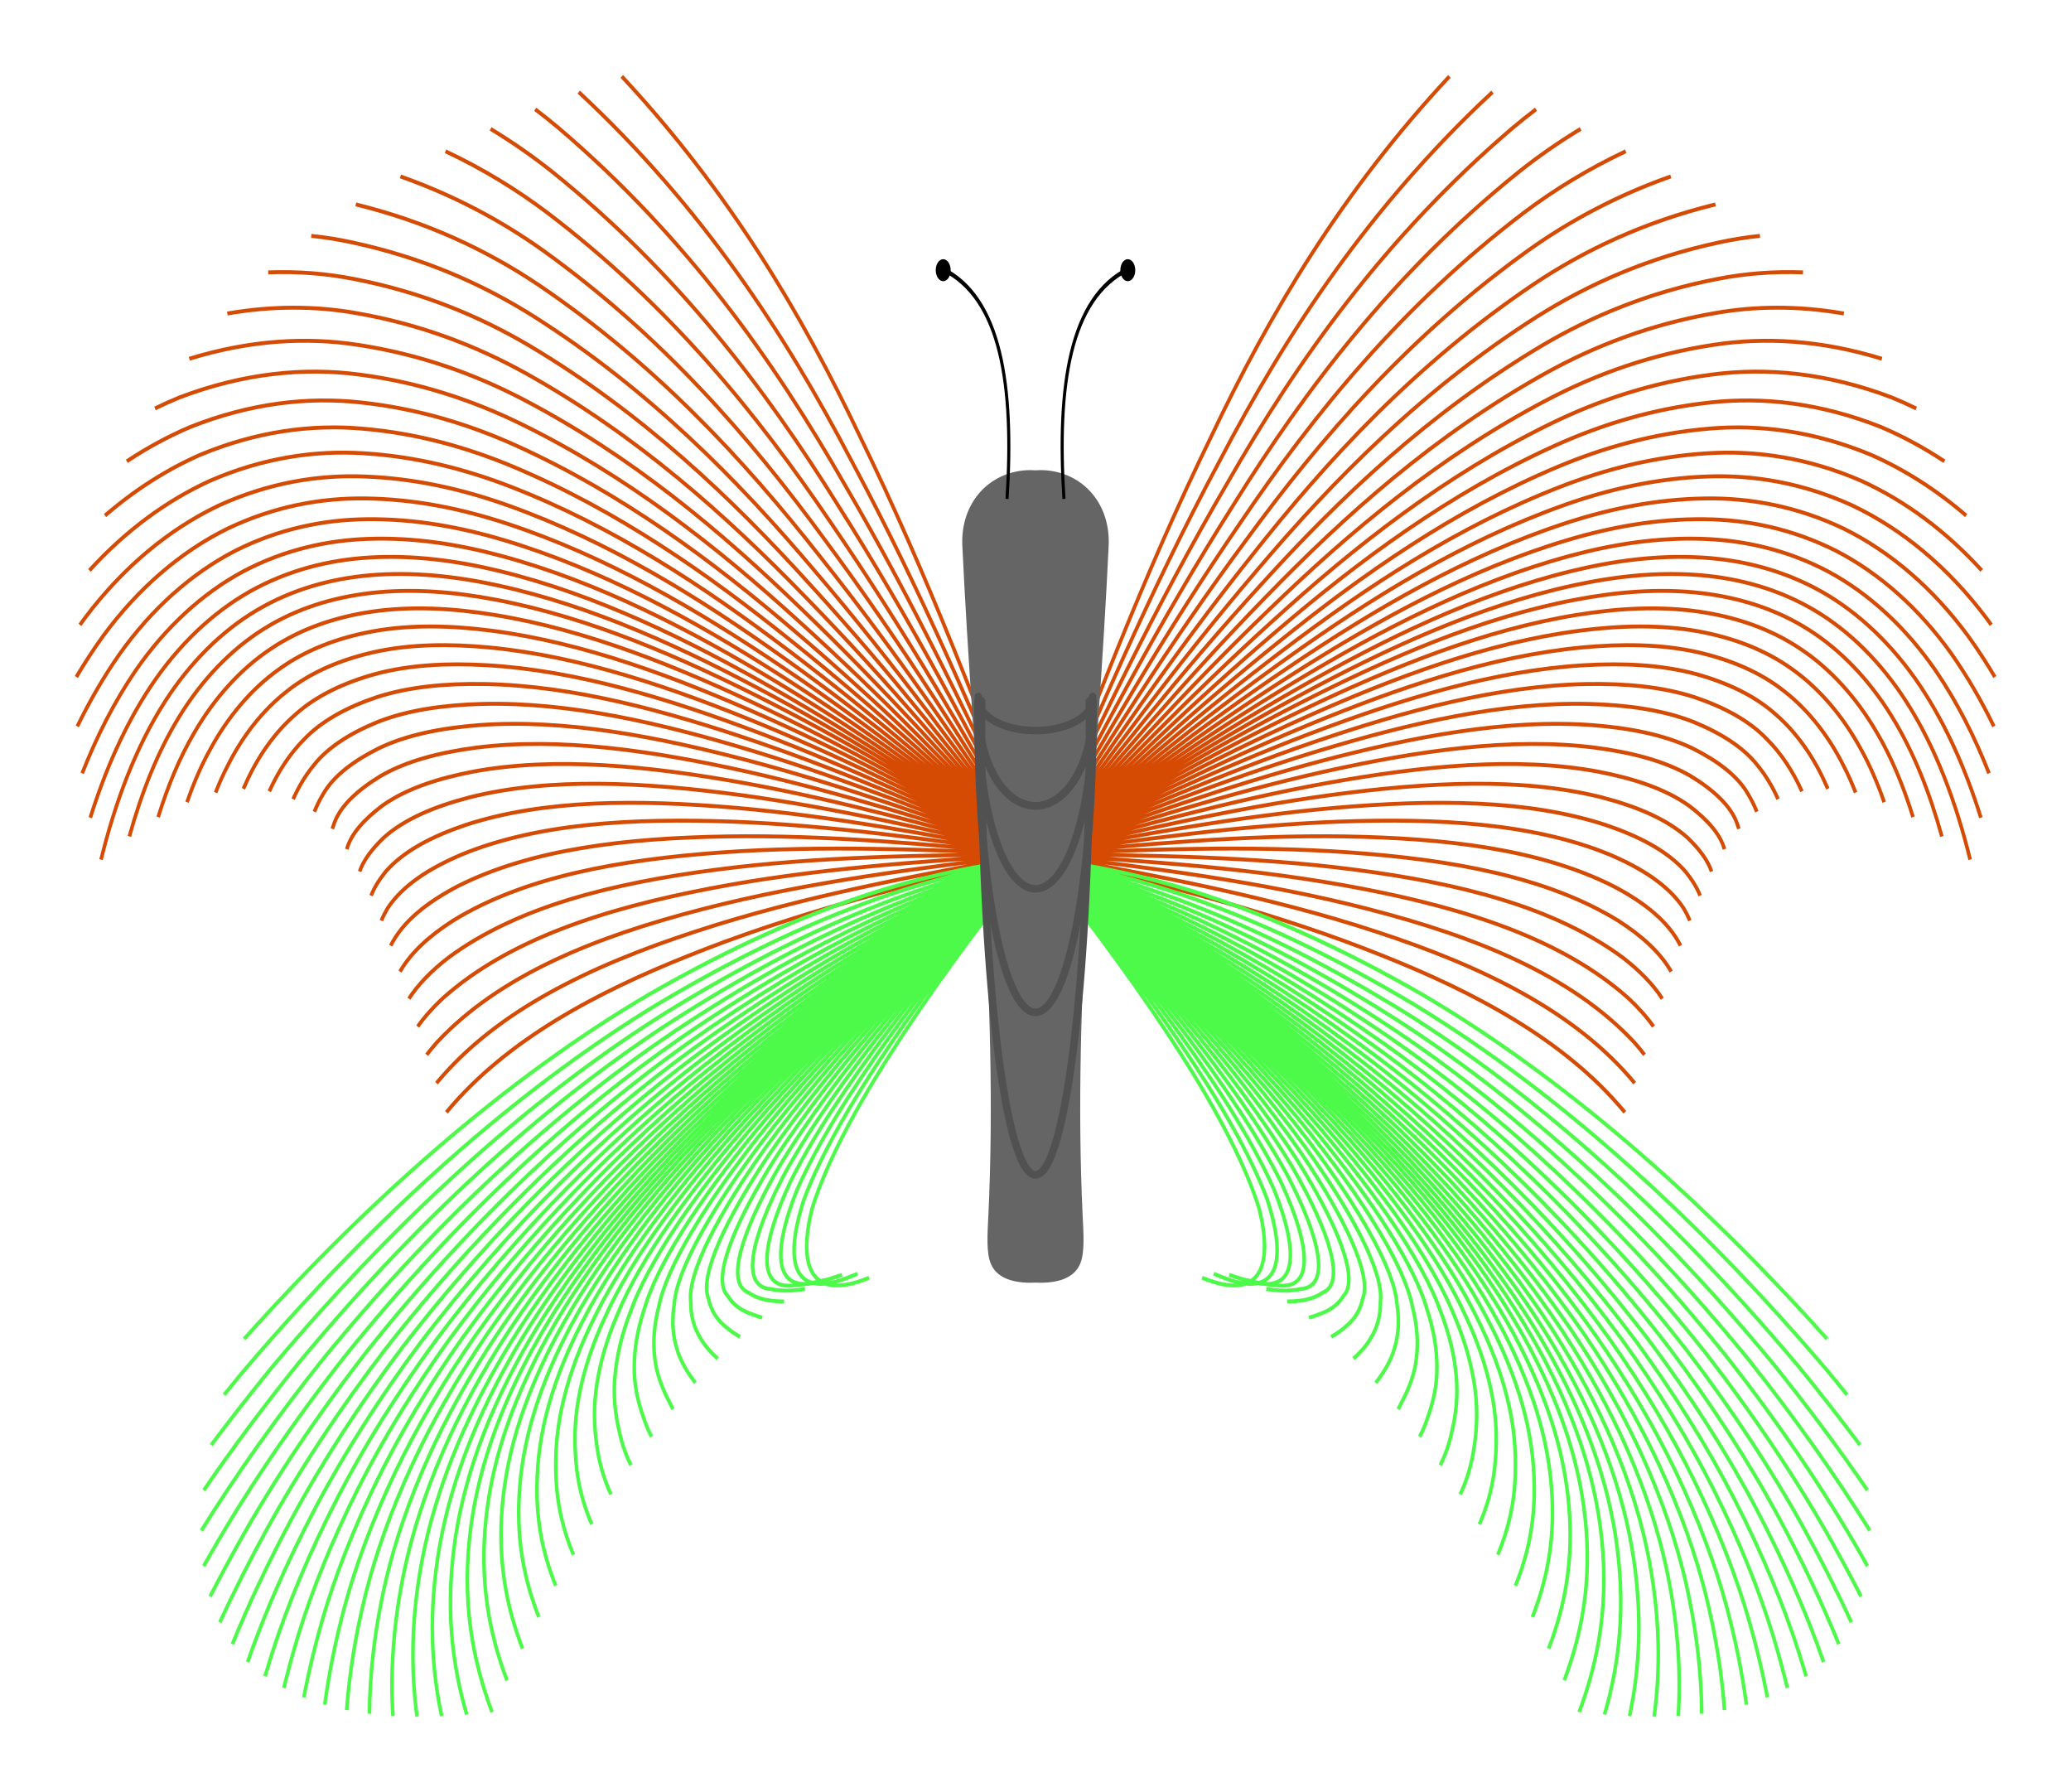
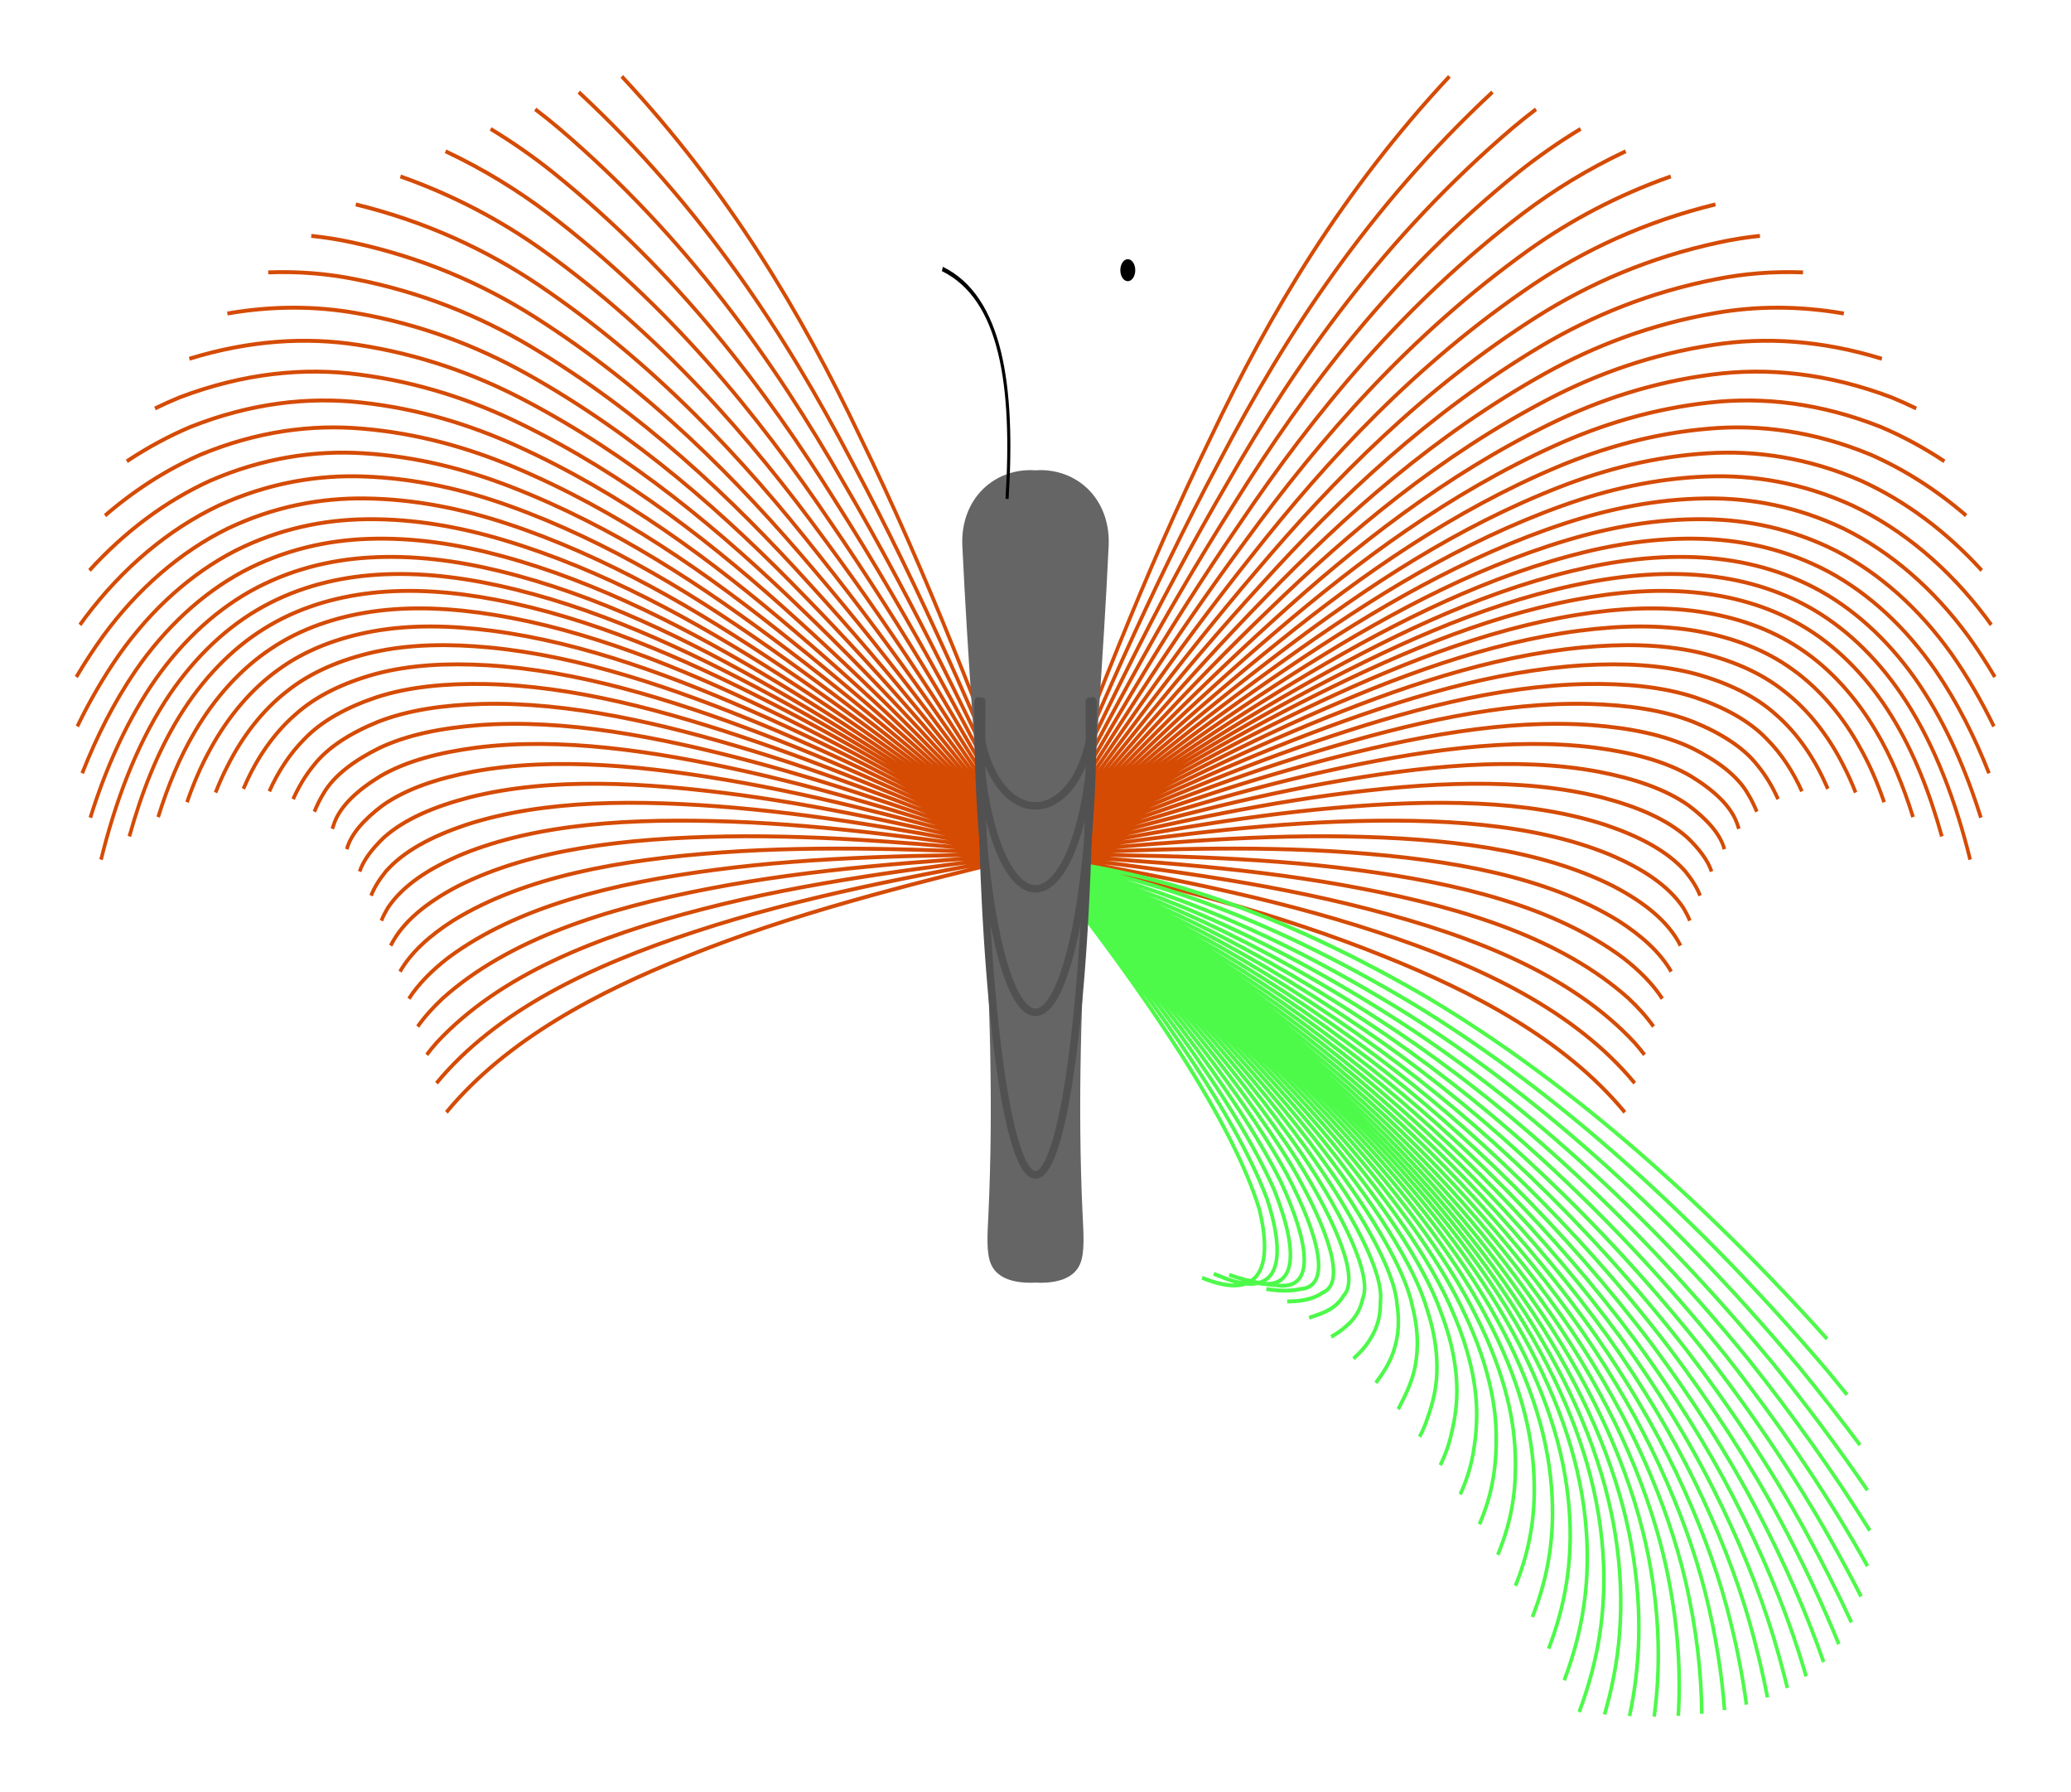
<svg xmlns="http://www.w3.org/2000/svg" xmlns:ns1="http://www.inkscape.org/namespaces/inkscape" version="1.1" id="svg3377" viewBox="0 0 552.129 477.667" height="477.667" width="552.129" ns1:version="0.91 r13725">
  <title id="title4526">Butterfly</title>
  <defs id="defs3379">
    <filter style="color-interpolation-filters:sRGB" id="filter4496" height="1" y="0" width="1" x="0">
      <feTurbulence id="feTurbulence4498" result="result1" seed="1000" baseFrequency="0.395 0.017" numOctaves="1" type="turbulence" radius="0.7" />
      <feComposite id="feComposite4500" in2="result1" in="SourceGraphic" operator="in" />
      <feColorMatrix id="feColorMatrix4502" values="1 0 0 0 0.1 0 1 0 0 0.1 0 0 1 0 0.1 0 0 0 0.5 0 " result="result5" />
      <feColorMatrix id="feColorMatrix4504" result="result8" values="2 0 0 0 0 0 2 0 0 0 0 0 2 0 0 0 0 0 1 0 " />
      <feMerge id="feMerge4506" result="result16">
        <feMergeNode id="feMergeNode4508" in="result8" />
      </feMerge>
      <feTurbulence id="feTurbulence4510" radius="0.7" type="turbulence" numOctaves="1" baseFrequency="0.395 0.067" seed="1000" result="result1" />
      <feComposite id="feComposite4512" in2="result1" operator="in" in="SourceGraphic" />
      <feColorMatrix id="feColorMatrix4514" result="result5" values="0 0 0 0 0 0 0 0 0 0 0 0 0 0 0 0 0 0 0.5 0 " />
      <feMerge id="feMerge4516" result="result6">
        <feMergeNode id="feMergeNode4518" in="SourceGraphic" />
        <feMergeNode id="feMergeNode4520" in="result5" />
        <feMergeNode id="feMergeNode4522" in="result16" />
      </feMerge>
      <feComposite id="feComposite4524" k4="0" k1="0" k2="0.722" k3="0.515" operator="arithmetic" in="result6" in2="SourceGraphic" />
    </filter>
  </defs>
  <g transform="translate(-95.983,-287.348)" id="layer1">
    <g transform="matrix(0.92,0,0,1,271.246,54.424)" id="g4335">
      <g id="g4325" transform="translate(0,0.438)">
        <path style="fill:none;fill-rule:evenodd;stroke:#d54b04;stroke-width:1.043px;stroke-linecap:butt;stroke-linejoin:miter;stroke-opacity:1" d="m 110.371,460.238 c 33.529,5.506 67.001,11.24 97.872,20.593 30.477,9.15 57.634,21.134 74.968,40.395 M 110.371,460.238 c 32.691,3.569 65.337,7.355 95.701,14.595 30.992,7.338 58.842,17.57 77.053,35.556 0,1e-5 0,1e-5 0,1e-5 1.038,1.081 2.013,2.172 2.919,3.273 m 5.165,-14.95 c -2.723,-3.887 -6.606,-7.488 -11.367,-10.886 0,0 -10e-6,-10e-6 -10e-6,-10e-6 -19.946,-13.634 -47.549,-19.884 -77.571,-23.49 0,0 0,0 0,0 -29.475,-3.543 -60.677,-3.919 -91.9,-4.099 31.925,1.801 63.818,3.808 93.718,9.119 30.486,5.391 58.207,13.546 77.323,29.261 0,0 1e-5,0 1e-5,0 2.819,2.43 5.26,4.931 7.249,7.521 m 7.822,-21.571 c -3.459,-6.371 -10.362,-11.464 -19.418,-15.832 0,0 -10e-6,0 -10e-6,0 -21.414,-9.951 -48.809,-12.832 -78.009,-13.28 0,0 0,0 0,0 -28.724,-0.414 -58.702,2.094 -88.685,4.783 30.578,-1.312 61.144,-2.436 90.228,-0.519 29.595,1.963 57.09,6.462 77.799,18.18 0,0 0,0 0,0 6.846,4.031 12.201,8.479 15.386,13.589 m 8.372,-20.247 c -0.855,-2.067 -2.311,-4.216 -4.236,-6.422 -5.205,-5.46 -13.341,-9.38 -23.236,-12.448 0,0 0,0 0,0 -22.672,-6.795 -49.888,-6.788 -78.385,-4.528 -28.079,2.267 -57.01,7.248 -85.928,12.395 29.431,-3.963 58.866,-7.754 87.255,-8.73 28.836,-0.956 56.138,0.427 78.204,8.742 0,0 1e-5,10e-6 1e-5,10e-6 9.605,3.749 17.207,8.308 21.525,14.32 0.729,1.137 1.343,2.249 1.828,3.334 m 10.015,-19.044 c -1.153,-3.994 -4.927,-7.87 -10.263,-11.591 -6.801,-4.465 -15.899,-7.238 -26.315,-9.08 -23.762,-4.059 -50.823,-1.549 -78.711,3.056 -27.521,4.591 -55.543,11.716 -83.539,18.993 28.442,-6.249 56.902,-12.339 84.693,-15.808 28.182,-3.473 55.318,-4.775 78.554,0.605 10.164,2.434 18.798,5.761 24.828,10.706 3.472,3.06 5.968,6.1 7.033,9.069 m -195.108,-4.572 c 27.58,-8.24 55.192,-16.332 82.461,-21.972 0,0 1e-5,0 1e-5,0 27.612,-5.665 54.603,-9.305 78.858,-6.481 10.651,1.289 20.183,3.542 27.705,7.559 6.641,3.733 11.584,7.885 13.421,12.512 0.209,0.511 0.402,1.035 0.581,1.568 m -203.025,6.815 c 27.19,-9.142 54.417,-18.142 81.449,-24.766 0,0 0,0 0,0 27.354,-6.658 54.279,-11.358 78.996,-9.693 10.872,0.77 20.811,2.537 29.009,6.132 7.284,3.339 13.101,7.308 16.106,12.067 1.016,1.519 1.909,3.172 2.664,4.891 m 13.061,-5.433 c -2.498,-5.169 -5.929,-10.021 -10.044,-13.821 -5.136,-4.998 -12.546,-8.633 -21.003,-11.254 -9.43,-2.828 -20.112,-3.708 -31.386,-3.532 -25.558,0.446 -52.364,7.079 -79.247,15.548 0,0 -10e-6,1e-5 -10e-6,1e-5 -26.601,8.418 -53.127,19.073 -79.605,29.859 26.823,-9.989 53.689,-19.841 80.499,-27.39 0,0 0,-1e-5 0,-1e-5 27.111,-7.591 53.975,-13.287 79.125,-12.709 0,0 10e-6,0 10e-6,0 11.079,0.282 21.401,1.593 30.233,4.793 7.889,2.969 14.526,6.766 18.629,11.648 2.333,2.618 4.323,5.691 5.89,8.932 m 22.476,-1.75 c -1.038,-2.455 -2.175,-4.8 -3.428,-7.015 -4.253,-7.868 -10.158,-14.902 -17.134,-19.899 -7.03,-5.211 -15.856,-8.549 -25.356,-10.531 -10.526,-2.145 -21.867,-2.238 -33.499,-1.22 0,0 -1e-5,0 -1e-5,0 -26.307,2.324 -53.006,10.674 -79.47,20.753 -26.218,10.013 -52.12,22.139 -77.965,34.387 26.152,-11.539 52.357,-22.949 78.762,-32.188 26.667,-9.298 53.419,-16.814 79.362,-18.225 0,1e-5 1e-5,0 1e-5,0 11.458,-0.609 22.479,-0.134 32.472,2.343 8.993,2.292 17.131,5.775 23.242,10.882 0,0 0,1e-5 0,1e-5 6.033,4.827 11.017,11.467 14.434,18.647 0.179,0.349 0.355,0.702 0.527,1.059 m 24.689,7.537 c -2.763,-8.191 -6.202,-15.88 -10.571,-22.663 -5.794,-9.135 -13.394,-16.897 -22.109,-22.205 -8.724,-5.401 -18.818,-8.474 -29.25,-9.885 -11.506,-1.535 -23.438,-0.922 -35.389,0.848 0,0 -2e-5,0 -2e-5,0 -26.976,4.003 -53.581,13.89 -79.67,25.411 -25.875,11.44 -51.22,24.881 -76.499,38.438 25.554,-12.921 51.17,-25.722 77.212,-36.468 26.272,-10.819 52.923,-19.959 79.573,-23.145 0,0 10e-6,0 10e-6,0 11.796,-1.404 23.441,-1.674 34.47,0.158 9.979,1.689 19.456,4.891 27.356,10.199 0,0 1e-5,0 1e-5,0 7.869,5.156 14.644,12.564 19.689,21.083 2.658,4.367 4.902,9.165 6.822,14.269 m 24.92,15.31 c -4.069,-15.202 -9.969,-29.895 -18.581,-42.221 -7.181,-10.276 -16.306,-18.691 -26.586,-24.28 -10.249,-5.572 -21.484,-8.406 -32.755,-9.303 -12.388,-0.985 -24.851,0.262 -37.091,2.71 -1e-5,0 -1e-5,0 -2e-5,0 -27.579,5.515 -54.098,16.785 -79.85,29.602 -25.567,12.724 -50.409,27.35 -75.178,42.085 25.018,-14.161 50.104,-28.209 75.822,-40.308 25.917,-12.185 52.478,-22.782 79.763,-27.56 0,0 10e-6,0 10e-6,0 12.099,-2.118 24.304,-3.056 36.262,-1.803 10.863,1.147 21.541,4.097 31.048,9.586 0,0 1e-5,0 1e-5,0 9.517,5.452 17.9,13.548 24.405,23.269 6.36,9.441 11.034,20.435 14.536,32.035 m -261.834,4.782 c 24.521,-15.308 49.119,-30.511 74.535,-43.861 25.588,-13.448 52.066,-25.393 79.938,-31.644 0,0 1e-5,0 1e-5,0 12.38,-2.778 25.102,-4.335 37.92,-3.617 11.681,0.646 23.471,3.364 34.463,9.019 0,0 1e-5,0 1e-5,0 11.041,5.725 20.91,14.459 28.767,25.291 7.557,10.476 13.259,22.49 17.521,35.03 m -273.143,9.782 c 24.26,-15.912 48.6,-31.722 73.858,-45.731 25.416,-14.113 51.849,-26.767 80.03,-33.794 12.528,-3.125 25.522,-5.008 38.792,-4.572 12.111,0.382 24.486,2.977 36.261,8.721 11.844,5.869 22.495,14.938 31.062,26.355 6.241,8.401 11.352,17.692 15.495,27.409 m 1.7,-25.674 c -2.395,-3.725 -4.961,-7.351 -7.702,-10.853 -10.108,-12.684 -22.455,-22.48 -36.037,-28.66 -13.469,-5.934 -27.111,-8.263 -40.155,-8.074 -14.25,0.175 -27.835,2.762 -40.683,6.64 0,0 -2e-5,10e-6 -2e-5,10e-6 -28.851,8.706 -55.189,22.897 -80.23,38.451 -24.916,15.436 -48.698,32.562 -72.392,49.782 23.984,-16.548 48.053,-32.999 73.145,-47.701 25.233,-14.814 51.621,-28.215 80.127,-36.059 0,0 1e-5,0 1e-5,0 12.683,-3.491 25.965,-5.717 39.712,-5.578 12.565,0.105 25.556,2.57 38.155,8.406 0,1e-5 0,1e-5 0,1e-5 12.689,6.021 24.165,15.443 33.482,27.476 4.644,6.083 8.727,12.586 12.293,19.351 m -3.52,-41.59 c -10.36,-10.469 -22.194,-18.533 -34.885,-23.87 -15.363,-6.147 -30.421,-8.179 -44.508,-7.352 -15.346,0.857 -29.591,4.233 -42.796,8.952 0,0 -1e-5,0 -1e-5,0 -29.599,10.584 -55.831,26.492 -80.454,43.656 -24.532,17.03 -47.691,35.627 -70.752,54.31 23.386,-17.93 46.866,-35.771 71.595,-51.981 24.838,-16.336 51.125,-31.361 80.339,-40.979 0,0 10e-6,0 10e-6,0 13.021,-4.286 26.927,-7.257 41.709,-7.763 13.55,-0.499 27.881,1.686 42.269,7.723 0,10e-6 10e-6,10e-6 10e-6,10e-6 14.526,6.35 27.793,16.54 38.737,29.912 0.508,0.634 1.01,1.271 1.508,1.912 M 372.953,355.458 c -5.922,-3.622 -12.072,-6.678 -18.392,-9.148 -17.493,-6.386 -34.145,-8.085 -49.405,-6.539 -16.578,1.625 -31.566,5.887 -45.173,11.552 0,0 0,1e-5 0,1e-5 -30.441,12.696 -56.553,30.536 -80.705,49.511 -24.101,18.825 -46.559,39.076 -68.908,59.403 22.716,-19.48 45.534,-38.879 69.858,-56.779 24.394,-18.042 50.568,-34.887 80.575,-46.495 13.4,-5.178 28.005,-8.984 43.949,-10.213 14.655,-1.176 30.486,0.695 46.882,6.958 9.738,3.945 19.025,9.384 27.618,16.213 m -24.421,-41.798 c -17.561,-4.985 -33.924,-5.825 -48.786,-3.711 -17.975,2.495 -33.804,7.762 -47.867,14.5 0,0 -1e-5,10e-6 -1e-5,10e-6 -31.395,15.089 -57.372,35.12 -80.99,56.148 0,0 0,0 0,0 -23.613,20.858 -45.276,42.985 -66.818,65.176 21.958,-21.229 44.031,-42.388 67.896,-62.197 0,0 2e-5,-10e-6 2e-5,-10e-6 23.893,-19.969 49.94,-38.869 80.843,-52.723 13.828,-6.184 29.223,-10.933 46.477,-12.979 15.902,-1.94 33.428,-0.424 52.09,6.093 2.393,0.903 4.764,1.884 7.11,2.943 M 331.976,305.096 c -8.745,-0.301 -17.057,0.34 -24.915,1.768 -19.571,3.489 -36.362,9.905 -50.946,17.868 0,0 0,0 0,0 -32.485,17.825 -58.307,40.358 -81.315,63.733 -23.055,23.182 -43.809,47.452 -64.429,71.774 21.097,-23.22 42.321,-46.381 65.664,-68.361 23.324,-22.161 49.226,-43.4 81.147,-59.809 14.315,-7.329 30.608,-13.152 49.354,-16.126 11.518,-1.868 23.979,-2.002 37.28,0.119 M 110.371,460.238 c 20.108,-25.506 40.357,-50.966 63.102,-75.439 22.669,-24.677 48.405,-48.602 81.496,-67.946 0,0 2e-5,0 2e-5,0 14.874,-8.644 32.199,-15.699 52.657,-19.74 3.846,-0.773 7.804,-1.362 11.873,-1.75 m -25.837,-15.844 c -15.78,5.125 -29.396,11.913 -41.26,19.685 0,0 -2e-5,1e-5 -2e-5,1e-5 -34.448,22.749 -59.991,49.788 -81.901,77.385 10e-6,0 0,0 0,0 -22.05,27.365 -41.169,55.492 -60.129,83.65 19.556,-26.78 39.262,-53.523 61.672,-79.386 0,0 1e-5,0 1e-5,0 22.304,-26.081 47.948,-51.503 81.691,-72.484 0,0 0,0 0,0 14.798,-9.138 32.174,-16.723 52.867,-21.394 m -39.07,-20.124 c -6.512,3.622 -12.543,7.523 -18.144,11.636 0,0 -1e-5,1e-5 -1e-5,1e-5 -36.041,26.745 -61.358,57.44 -82.377,88.465 1e-5,0 0,0 0,0 -21.234,30.76 -39.026,62.018 -56.639,93.288 18.315,-29.649 36.798,-59.276 58.457,-88.268 21.483,-29.239 46.918,-58.03 82.129,-82.694 0,0 0,0 0,0 8.803,-6.111 18.623,-11.687 29.638,-16.462 m -38.611,-15.777 c -35.814,30.662 -59.846,64.524 -79.128,98.438 -20.263,34.801 -36.475,69.787 -52.485,104.762 16.848,-33.038 33.886,-66.075 54.656,-98.764 20.513,-32.972 45.702,-65.745 82.647,-94.76 0,0 1e-5,-10e-6 1e-5,-10e-6 2.236,-1.736 4.544,-3.438 6.927,-5.104 m 25.741,267.386 c -17.584,-19.564 -44.232,-32.205 -69.71,-41.567 -30.08,-11.175 -62.122,-18.736 -100.261,-27.191 15.088,-37.106 30.391,-74.234 50.096,-111.36 16.888,-32.687 37.999,-65.451 69.045,-96.021" id="path4280" />
        <path style="fill:none;fill-rule:evenodd;stroke:#4dfa4a;stroke-width:1.043px;stroke-linecap:butt;stroke-linejoin:miter;stroke-opacity:1" d="m 110.755,461.387 c 29.744,33.243 55.956,66.452 65.931,90.759 0,0 -2e-5,0 -2e-5,0 5.986,16.901 3.314,27.102 -13.5,20.622 0,0 0,0 0,0 -0.651,-0.231 -1.309,-0.473 -1.976,-0.726 M 110.755,461.387 c 29.723,31.881 56.295,63.935 67.977,88.28 0,0 0,0 0,0 7.387,17.037 6.815,28.239 -7.121,24.314 0,0 0,0 0,0 -1.875,-0.431 -3.859,-0.987 -5.911,-1.657 m 10.743,3.775 c 3.685,0.561 7.144,0.6 9.912,0.005 0,0 1e-5,10e-6 1e-5,10e-6 8.898,-0.547 5.794,-13.5 -4.043,-30.775 0,0 -2e-5,-3e-5 -2e-5,-3e-5 -14.668,-24.411 -41.869,-54.444 -71.556,-83.942 29.704,30.638 56.604,61.637 69.844,86.017 0,0 -1e-5,-2e-5 -1e-5,-2e-5 8.665,17.161 10.011,29.276 -1.296,27.685 0,0 0,0 0,0 -2.558,-0.134 -5.449,-0.611 -8.491,-1.379 m 18.015,10.037 c 1.009,-0.27 1.965,-0.562 2.846,-0.893 3.021,-0.913 5.634,-2.532 7.155,-4.953 0,0 0,0 0,0 4.635,-4.331 -1.578,-18.766 -13.49,-36.242 0,0 0,0 0,0 -17.195,-24.467 -44.928,-52.79 -74.584,-80.271 29.671,28.45 57.148,57.593 73.13,82.033 0,0 0,0 0,0 10.916,17.379 15.637,31.103 8.956,33.617 -2.411,1.608 -5.883,2.345 -9.655,2.361 -0.225,0.013 -0.453,0.025 -0.683,0.035 m 19.212,15.242 c 2.051,-1.749 3.867,-3.563 5.115,-5.654 1.679,-2.516 2.758,-5.708 2.692,-9.582 0,0 -2e-5,-2e-5 -2e-5,-2e-5 0.982,-7.575 -7.897,-23.28 -21.587,-40.927 0,0 -10e-6,-2e-5 -10e-6,-2e-5 -19.361,-24.515 -47.55,-51.372 -77.18,-77.125 29.642,26.585 57.612,54.148 75.93,78.64 0,0 0,0 0,0 12.834,17.565 20.429,32.658 17.688,38.671 0,0 0,0 0,0 -0.698,3.175 -2.516,5.609 -4.841,7.353 -1.21,1.038 -2.678,1.946 -4.287,2.806 m 19.401,19.282 c 0.402,-0.648 0.777,-1.313 1.122,-1.999 2.065,-3.656 3.719,-7.439 4.198,-11.772 0,0 2e-5,0 2e-5,0 0.516,-3.905 0.266,-8.461 -1.177,-13.594 -2.185,-10.386 -13.374,-27.192 -28.605,-44.989 0,10e-6 -2e-5,-10e-6 -2e-5,-10e-6 -21.238,-24.557 -49.823,-50.143 -79.429,-74.398 29.618,24.978 58.012,51.178 78.343,75.715 0,0 -1e-5,1e-5 -1e-5,1e-5 14.487,17.725 24.56,33.999 25.217,43.028 0.778,4.526 0.387,8.423 -0.691,11.658 -1.023,3.455 -3.067,6.423 -5.431,9.323 m -97.439,-139.723 c 29.597,23.579 58.36,48.591 80.445,73.167 15.926,17.864 28.159,35.168 31.774,46.823 2.064,5.703 2.915,10.874 2.924,15.406 0,0 0,0 0,0 0.077,4.994 -1.066,9.427 -2.713,13.661 -0.62,1.775 -1.396,3.447 -2.304,5.035 M 110.755,461.387 c 29.587,22.944 58.517,47.419 81.398,72.012 0,0 2e-5,10e-6 2e-5,10e-6 16.578,17.927 29.789,35.697 34.745,48.542 2.647,6.236 4.061,11.984 4.562,17.105 -2e-5,-10e-6 1e-5,1e-5 1e-5,1e-5 0.599,5.615 -0.067,10.655 -1.322,15.432 -0.731,3.088 -1.843,5.927 -3.258,8.581 m 11.317,15.765 c 2.438,-5.108 4.104,-10.679 4.62,-16.989 0.541,-5.766 0.335,-11.915 -1.215,-18.66 -1.399,-6.193 -3.839,-12.994 -7.549,-20.202 -7.401,-15.015 -22.395,-33.635 -40.163,-51.677 0,0 -3e-5,-3e-5 -3e-5,-3e-5 -24.33,-24.625 -53.565,-48.119 -83.135,-69.907 29.578,22.348 58.665,46.318 82.293,70.928 17.191,17.987 31.32,36.194 37.536,50.157 3.195,6.737 5.137,13.028 6.101,18.701 0,0 2e-5,4e-5 2e-5,4e-5 1.089,6.197 0.873,11.809 -0.015,17.095 -0.692,4.606 -2.095,8.751 -4.019,12.582 m 15.995,24.352 c 3.483,-7.891 5.643,-16.614 5.442,-26.828 -0.094,-6.645 -1.075,-13.78 -3.471,-21.53 -2.197,-7.146 -5.549,-14.883 -10.204,-22.956 -9.574,-16.945 -26.153,-36.319 -44.979,-54.464 0,0 0,0 0,0 -25.618,-24.654 -55.125,-47.276 -84.679,-68.036 29.561,21.259 58.936,44.305 83.929,68.945 18.312,18.095 34.121,37.103 42.639,53.111 4.196,7.653 7.105,14.935 8.914,21.618 0,10e-6 1e-5,2e-5 1e-5,2e-5 1.985,7.262 2.59,13.918 2.375,20.136 -0.215,8.184 -2.128,15.287 -5.086,21.753 m 14.743,25.013 c 4.552,-10.859 7.24,-23.045 5.901,-37.739 -0.663,-7.432 -2.336,-15.449 -5.489,-24.098 0,0 0,0 0,0 -2.911,-7.999 -7.08,-16.574 -12.579,-25.419 -11.518,-18.671 -29.516,-38.721 -49.288,-56.958 -1e-5,-10e-6 0,-10e-6 0,-10e-6 -26.771,-24.679 -56.52,-46.522 -86.06,-66.361 29.547,20.287 59.178,42.509 85.388,67.176 0,0 0,2e-5 0,2e-5 19.311,18.192 36.619,37.914 47.191,55.745 5.088,8.47 8.86,16.637 11.423,24.221 0,0 0,0 0,0 2.785,8.212 4.121,15.8 4.507,22.849 0.721,12.388 -1.692,22.81 -5.708,32.171 m 13.561,25.326 c 5.634,-13.853 8.964,-29.724 6.127,-49.385 -1.174,-8.14 -3.471,-16.95 -7.305,-26.409 -3.553,-8.767 -8.457,-18.095 -14.717,-27.637 -13.268,-20.224 -32.543,-40.883 -53.166,-59.202 -2e-5,-3e-5 -2e-5,-3e-5 -2e-5,-3e-5 -27.808,-24.702 -57.776,-45.842 -87.303,-64.854 29.533,19.415 59.395,40.898 86.698,65.589 20.208,18.279 38.861,38.642 51.276,58.109 5.889,9.203 10.435,18.164 13.675,26.556 0,0 0,0 0,0 3.502,9.065 5.495,17.489 6.42,25.283 2.046,17.121 -0.944,31.126 -6.036,43.49 M 110.755,461.387 c 29.521,18.609 59.595,39.407 87.909,64.12 21.038,18.359 40.934,39.315 55.055,60.296 6.631,9.881 11.892,19.576 15.758,28.717 4.166,9.853 6.767,19.051 8.19,27.535 3.1,18.557 1.086,33.989 -3.21,47.47 M 110.755,461.387 c 29.515,18.184 59.701,38.623 88.547,63.348 0,0 0,0 0,0 21.474,18.402 42.025,39.669 57.044,61.447 7.021,10.238 12.659,20.319 16.855,29.854 0,0 -1e-5,-10e-6 -1e-5,-10e-6 4.515,10.269 7.436,19.873 9.121,28.721 3.282,17.34 2.407,32.156 -0.612,45.185 m 14.122,-0.053 c 0.789,-11.733 -0.057,-24.752 -3.426,-39.281 -2.254,-9.634 -5.868,-20.121 -11.14,-31.288 -4.91,-10.387 -11.364,-21.306 -19.23,-32.317 -16.963,-23.504 -38.932,-45.447 -61.353,-63.94 0,0 -1e-5,-2e-5 -1e-5,-2e-5 -29.998,-24.75 -60.427,-44.409 -89.928,-61.673 29.508,17.737 59.812,37.796 89.219,62.533 0,0 2e-5,2e-5 2e-5,2e-5 21.935,18.446 43.176,40.043 59.14,62.66 7.432,10.614 13.467,21.103 18.01,31.052 0,0 3e-5,3e-5 3e-5,3e-5 4.883,10.706 8.141,20.739 10.103,29.97 3.374,16.001 3.455,30.016 1.617,42.475 m 20.391,-1.728 c -0.772,-9.67 -2.526,-20.059 -5.56,-31.204 -2.889,-10.513 -7.278,-21.986 -13.395,-34.158 -5.708,-11.34 -13.075,-23.195 -21.885,-35.071 -19.136,-25.433 -42.691,-48.131 -66.169,-66.727 0,0 0,0 0,0 -31.287,-24.779 -61.987,-43.566 -91.472,-59.802 29.493,16.765 60.054,36 90.678,60.764 22.934,18.543 45.674,40.853 63.692,65.294 8.325,11.431 15.222,22.804 20.52,33.655 0,0 0,0 0,0 5.682,11.656 9.672,22.621 12.235,32.682 3.259,12.915 4.665,24.729 4.759,35.545 m 19.034,-4.369 c -1.367,-6.56 -3.121,-13.379 -5.318,-20.456 -3.604,-11.502 -8.864,-24.083 -15.932,-37.387 0,0 -3e-5,-4e-5 -3e-5,-4e-5 -6.606,-12.413 -14.999,-25.32 -24.872,-38.168 -21.581,-27.603 -46.919,-51.152 -71.586,-69.863 0,0 0,0 0,0 -32.736,-24.811 -63.741,-42.617 -93.209,-57.697 29.476,15.675 60.325,33.987 92.314,58.781 24.055,18.652 48.474,41.763 68.795,68.247 9.325,12.347 17.19,24.712 23.333,36.572 0,0 3e-5,2e-5 3e-5,2e-5 6.579,12.721 11.389,24.731 14.625,35.724 2.684,9.204 4.559,17.934 5.767,26.196 m 17.305,-7.561 c -0.688,-2.148 -1.412,-4.318 -2.171,-6.508 -4.414,-12.623 -10.661,-26.461 -18.808,-41.046 0,0 -2e-5,-1e-5 -2e-5,-1e-5 -7.623,-13.628 -17.18,-27.729 -28.257,-41.679 -24.351,-30.063 -51.711,-54.574 -77.727,-73.416 0,0 -2e-5,-2e-5 -2e-5,-2e-5 -34.378,-24.847 -65.73,-41.542 -95.177,-55.311 29.458,14.445 60.631,31.713 94.161,56.542 25.32,18.774 51.636,42.789 74.558,71.582 10.456,13.381 19.412,26.866 26.51,39.867 0,0 3e-5,2e-5 3e-5,2e-5 7.591,13.924 13.328,27.113 17.324,39.158 1.561,4.746 2.938,9.385 4.144,13.917 m 14.903,-11.685 c -4.695,-10.644 -10.467,-21.931 -17.303,-33.629 -8.786,-15.017 -19.672,-30.482 -32.125,-45.691 0,0 -10e-6,-2e-5 -10e-6,-2e-5 -27.518,-32.874 -57.188,-58.486 -84.744,-77.477 0,0 0,0 0,0 -36.256,-24.889 -68.002,-40.313 -97.427,-52.584 29.437,13.046 60.979,29.127 96.263,53.994 0,0 0,0 0,0 26.759,18.914 55.234,43.957 81.114,75.377 11.742,14.558 21.94,29.317 30.124,43.615 8.329,14.57 14.888,28.449 19.693,41.18 M 110.755,461.387 c 29.412,11.439 61.378,26.157 98.677,51.069 0,0 0,0 0,0 28.412,19.074 59.366,45.298 88.643,79.733 0,0 0,0 0,0 13.218,15.909 24.843,32.131 34.275,47.92 5.082,8.516 9.639,16.83 13.659,24.857 m 4.657,-15.004 c -0.649,-1.064 -1.306,-2.13 -1.969,-3.199 -10.879,-17.517 -24.158,-35.436 -39.089,-52.912 -33.218,-37.933 -67.046,-65.528 -97.376,-84.787 0,0 0,0 0,0 -39.635,-24.964 -72.093,-38.101 -101.476,-47.676 29.398,10.542 61.601,24.501 100.023,49.437 0,0 1e-5,0 1e-5,0 29.334,19.163 61.669,46.046 92.841,82.163 0,0 2e-5,2e-5 2e-5,2e-5 14.042,16.662 26.462,33.7 36.589,50.32 3.036,4.987 5.905,9.91 8.602,14.752 m 1.835,-28.321 c -8.472,-11.389 -17.698,-22.764 -27.5,-33.94 0,0 -2e-5,-3e-5 -2e-5,-3e-5 -37.844,-42.04 -75.047,-71.242 -107.627,-90.72 0,0 0,0 0,0 -42.377,-25.024 -75.412,-36.306 -104.763,-43.692 29.368,8.526 62.103,20.774 103.051,45.767 0,0 0,10e-6 0,10e-6 31.408,19.364 66.853,47.729 102.288,87.63 0,0 -2e-5,-2e-5 -2e-5,-2e-5 13.036,15.056 24.939,30.46 35.249,45.714 m -6.595,-36.199 c -1.812,-2.066 -3.641,-4.126 -5.487,-6.179 0,0 0,0 0,0 -43.351,-46.929 -84.572,-78.045 -119.832,-97.783 -1e-5,1e-5 -1e-5,1e-5 -1e-5,1e-5 -45.642,-25.096 -79.364,-34.169 -108.675,-38.95 29.332,6.142 62.695,16.37 106.63,41.429 0,0 3e-5,3e-5 3e-5,3e-5 33.859,19.602 72.98,49.718 113.452,94.091 0,0 1e-5,2e-5 1e-5,2e-5 6.095,6.862 11.99,13.802 17.646,20.78 M 157.839,573.097 c 17.787,6.749 20.362,-4.037 16.597,-18.224 -7.619,-22.832 -31.165,-55.535 -63.682,-93.486 29.288,3.283 63.406,11.085 110.925,36.223 34.264,18.516 74.361,47.721 117.272,91.805" id="path4280-3" />
      </g>
      <g id="g4329" transform="matrix(-1,0,0,1,219.195,0.438)">
        <path id="path4331" d="m 110.371,460.238 c 33.529,5.506 67.001,11.24 97.872,20.593 30.477,9.15 57.634,21.134 74.968,40.395 M 110.371,460.238 c 32.691,3.569 65.337,7.355 95.701,14.595 30.992,7.338 58.842,17.57 77.053,35.556 0,1e-5 0,1e-5 0,1e-5 1.038,1.081 2.013,2.172 2.919,3.273 m 5.165,-14.95 c -2.723,-3.887 -6.606,-7.488 -11.367,-10.886 0,0 -10e-6,-10e-6 -10e-6,-10e-6 -19.946,-13.634 -47.549,-19.884 -77.571,-23.49 0,0 0,0 0,0 -29.475,-3.543 -60.677,-3.919 -91.9,-4.099 31.925,1.801 63.818,3.808 93.718,9.119 30.486,5.391 58.207,13.546 77.323,29.261 0,0 1e-5,0 1e-5,0 2.819,2.43 5.26,4.931 7.249,7.521 m 7.822,-21.571 c -3.459,-6.371 -10.362,-11.464 -19.418,-15.832 0,0 -10e-6,0 -10e-6,0 -21.414,-9.951 -48.809,-12.832 -78.009,-13.28 0,0 0,0 0,0 -28.724,-0.414 -58.702,2.094 -88.685,4.783 30.578,-1.312 61.144,-2.436 90.228,-0.519 29.595,1.963 57.09,6.462 77.799,18.18 0,0 0,0 0,0 6.846,4.031 12.201,8.479 15.386,13.589 m 8.372,-20.247 c -0.855,-2.067 -2.311,-4.216 -4.236,-6.422 -5.205,-5.46 -13.341,-9.38 -23.236,-12.448 0,0 0,0 0,0 -22.672,-6.795 -49.888,-6.788 -78.385,-4.528 -28.079,2.267 -57.01,7.248 -85.928,12.395 29.431,-3.963 58.866,-7.754 87.255,-8.73 28.836,-0.956 56.138,0.427 78.204,8.742 0,0 1e-5,10e-6 1e-5,10e-6 9.605,3.749 17.207,8.308 21.525,14.32 0.729,1.137 1.343,2.249 1.828,3.334 m 10.015,-19.044 c -1.153,-3.994 -4.927,-7.87 -10.263,-11.591 -6.801,-4.465 -15.899,-7.238 -26.315,-9.08 -23.762,-4.059 -50.823,-1.549 -78.711,3.056 -27.521,4.591 -55.543,11.716 -83.539,18.993 28.442,-6.249 56.902,-12.339 84.693,-15.808 28.182,-3.473 55.318,-4.775 78.554,0.605 10.164,2.434 18.798,5.761 24.828,10.706 3.472,3.06 5.968,6.1 7.033,9.069 m -195.108,-4.572 c 27.58,-8.24 55.192,-16.332 82.461,-21.972 0,0 1e-5,0 1e-5,0 27.612,-5.665 54.603,-9.305 78.858,-6.481 10.651,1.289 20.183,3.542 27.705,7.559 6.641,3.733 11.584,7.885 13.421,12.512 0.209,0.511 0.402,1.035 0.581,1.568 m -203.025,6.815 c 27.19,-9.142 54.417,-18.142 81.449,-24.766 0,0 0,0 0,0 27.354,-6.658 54.279,-11.358 78.996,-9.693 10.872,0.77 20.811,2.537 29.009,6.132 7.284,3.339 13.101,7.308 16.106,12.067 1.016,1.519 1.909,3.172 2.664,4.891 m 13.061,-5.433 c -2.498,-5.169 -5.929,-10.021 -10.044,-13.821 -5.136,-4.998 -12.546,-8.633 -21.003,-11.254 -9.43,-2.828 -20.112,-3.708 -31.386,-3.532 -25.558,0.446 -52.364,7.079 -79.247,15.548 0,0 -10e-6,1e-5 -10e-6,1e-5 -26.601,8.418 -53.127,19.073 -79.605,29.859 26.823,-9.989 53.689,-19.841 80.499,-27.39 0,0 0,-1e-5 0,-1e-5 27.111,-7.591 53.975,-13.287 79.125,-12.709 0,0 10e-6,0 10e-6,0 11.079,0.282 21.401,1.593 30.233,4.793 7.889,2.969 14.526,6.766 18.629,11.648 2.333,2.618 4.323,5.691 5.89,8.932 m 22.476,-1.75 c -1.038,-2.455 -2.175,-4.8 -3.428,-7.015 -4.253,-7.868 -10.158,-14.902 -17.134,-19.899 -7.03,-5.211 -15.856,-8.549 -25.356,-10.531 -10.526,-2.145 -21.867,-2.238 -33.499,-1.22 0,0 -1e-5,0 -1e-5,0 -26.307,2.324 -53.006,10.674 -79.47,20.753 -26.218,10.013 -52.12,22.139 -77.965,34.387 26.152,-11.539 52.357,-22.949 78.762,-32.188 26.667,-9.298 53.419,-16.814 79.362,-18.225 0,1e-5 1e-5,0 1e-5,0 11.458,-0.609 22.479,-0.134 32.472,2.343 8.993,2.292 17.131,5.775 23.242,10.882 0,0 0,1e-5 0,1e-5 6.033,4.827 11.017,11.467 14.434,18.647 0.179,0.349 0.355,0.702 0.527,1.059 m 24.689,7.537 c -2.763,-8.191 -6.202,-15.88 -10.571,-22.663 -5.794,-9.135 -13.394,-16.897 -22.109,-22.205 -8.724,-5.401 -18.818,-8.474 -29.25,-9.885 -11.506,-1.535 -23.438,-0.922 -35.389,0.848 0,0 -2e-5,0 -2e-5,0 -26.976,4.003 -53.581,13.89 -79.67,25.411 -25.875,11.44 -51.22,24.881 -76.499,38.438 25.554,-12.921 51.17,-25.722 77.212,-36.468 26.272,-10.819 52.923,-19.959 79.573,-23.145 0,0 10e-6,0 10e-6,0 11.796,-1.404 23.441,-1.674 34.47,0.158 9.979,1.689 19.456,4.891 27.356,10.199 0,0 1e-5,0 1e-5,0 7.869,5.156 14.644,12.564 19.689,21.083 2.658,4.367 4.902,9.165 6.822,14.269 m 24.92,15.31 c -4.069,-15.202 -9.969,-29.895 -18.581,-42.221 -7.181,-10.276 -16.306,-18.691 -26.586,-24.28 -10.249,-5.572 -21.484,-8.406 -32.755,-9.303 -12.388,-0.985 -24.851,0.262 -37.091,2.71 -1e-5,0 -1e-5,0 -2e-5,0 -27.579,5.515 -54.098,16.785 -79.85,29.602 -25.567,12.724 -50.409,27.35 -75.178,42.085 25.018,-14.161 50.104,-28.209 75.822,-40.308 25.917,-12.185 52.478,-22.782 79.763,-27.56 0,0 10e-6,0 10e-6,0 12.099,-2.118 24.304,-3.056 36.262,-1.803 10.863,1.147 21.541,4.097 31.048,9.586 0,0 1e-5,0 1e-5,0 9.517,5.452 17.9,13.548 24.405,23.269 6.36,9.441 11.034,20.435 14.536,32.035 m -261.834,4.782 c 24.521,-15.308 49.119,-30.511 74.535,-43.861 25.588,-13.448 52.066,-25.393 79.938,-31.644 0,0 1e-5,0 1e-5,0 12.38,-2.778 25.102,-4.335 37.92,-3.617 11.681,0.646 23.471,3.364 34.463,9.019 0,0 1e-5,0 1e-5,0 11.041,5.725 20.91,14.459 28.767,25.291 7.557,10.476 13.259,22.49 17.521,35.03 m -273.143,9.782 c 24.26,-15.912 48.6,-31.722 73.858,-45.731 25.416,-14.113 51.849,-26.767 80.03,-33.794 12.528,-3.125 25.522,-5.008 38.792,-4.572 12.111,0.382 24.486,2.977 36.261,8.721 11.844,5.869 22.495,14.938 31.062,26.355 6.241,8.401 11.352,17.692 15.495,27.409 m 1.7,-25.674 c -2.395,-3.725 -4.961,-7.351 -7.702,-10.853 -10.108,-12.684 -22.455,-22.48 -36.037,-28.66 -13.469,-5.934 -27.111,-8.263 -40.155,-8.074 -14.25,0.175 -27.835,2.762 -40.683,6.64 0,0 -2e-5,10e-6 -2e-5,10e-6 -28.851,8.706 -55.189,22.897 -80.23,38.451 -24.916,15.436 -48.698,32.562 -72.392,49.782 23.984,-16.548 48.053,-32.999 73.145,-47.701 25.233,-14.814 51.621,-28.215 80.127,-36.059 0,0 1e-5,0 1e-5,0 12.683,-3.491 25.965,-5.717 39.712,-5.578 12.565,0.105 25.556,2.57 38.155,8.406 0,1e-5 0,1e-5 0,1e-5 12.689,6.021 24.165,15.443 33.482,27.476 4.644,6.083 8.727,12.586 12.293,19.351 m -3.52,-41.59 c -10.36,-10.469 -22.194,-18.533 -34.885,-23.87 -15.363,-6.147 -30.421,-8.179 -44.508,-7.352 -15.346,0.857 -29.591,4.233 -42.796,8.952 0,0 -1e-5,0 -1e-5,0 -29.599,10.584 -55.831,26.492 -80.454,43.656 -24.532,17.03 -47.691,35.627 -70.752,54.31 23.386,-17.93 46.866,-35.771 71.595,-51.981 24.838,-16.336 51.125,-31.361 80.339,-40.979 0,0 10e-6,0 10e-6,0 13.021,-4.286 26.927,-7.257 41.709,-7.763 13.55,-0.499 27.881,1.686 42.269,7.723 0,10e-6 10e-6,10e-6 10e-6,10e-6 14.526,6.35 27.793,16.54 38.737,29.912 0.508,0.634 1.01,1.271 1.508,1.912 M 372.953,355.458 c -5.922,-3.622 -12.072,-6.678 -18.392,-9.148 -17.493,-6.386 -34.145,-8.085 -49.405,-6.539 -16.578,1.625 -31.566,5.887 -45.173,11.552 0,0 0,1e-5 0,1e-5 -30.441,12.696 -56.553,30.536 -80.705,49.511 -24.101,18.825 -46.559,39.076 -68.908,59.403 22.716,-19.48 45.534,-38.879 69.858,-56.779 24.394,-18.042 50.568,-34.887 80.575,-46.495 13.4,-5.178 28.005,-8.984 43.949,-10.213 14.655,-1.176 30.486,0.695 46.882,6.958 9.738,3.945 19.025,9.384 27.618,16.213 m -24.421,-41.798 c -17.561,-4.985 -33.924,-5.825 -48.786,-3.711 -17.975,2.495 -33.804,7.762 -47.867,14.5 0,0 -1e-5,10e-6 -1e-5,10e-6 -31.395,15.089 -57.372,35.12 -80.99,56.148 0,0 0,0 0,0 -23.613,20.858 -45.276,42.985 -66.818,65.176 21.958,-21.229 44.031,-42.388 67.896,-62.197 0,0 2e-5,-10e-6 2e-5,-10e-6 23.893,-19.969 49.94,-38.869 80.843,-52.723 13.828,-6.184 29.223,-10.933 46.477,-12.979 15.902,-1.94 33.428,-0.424 52.09,6.093 2.393,0.903 4.764,1.884 7.11,2.943 M 331.976,305.096 c -8.745,-0.301 -17.057,0.34 -24.915,1.768 -19.571,3.489 -36.362,9.905 -50.946,17.868 0,0 0,0 0,0 -32.485,17.825 -58.307,40.358 -81.315,63.733 -23.055,23.182 -43.809,47.452 -64.429,71.774 21.097,-23.22 42.321,-46.381 65.664,-68.361 23.324,-22.161 49.226,-43.4 81.147,-59.809 14.315,-7.329 30.608,-13.152 49.354,-16.126 11.518,-1.868 23.979,-2.002 37.28,0.119 M 110.371,460.238 c 20.108,-25.506 40.357,-50.966 63.102,-75.439 22.669,-24.677 48.405,-48.602 81.496,-67.946 0,0 2e-5,0 2e-5,0 14.874,-8.644 32.199,-15.699 52.657,-19.74 3.846,-0.773 7.804,-1.362 11.873,-1.75 m -25.837,-15.844 c -15.78,5.125 -29.396,11.913 -41.26,19.685 0,0 -2e-5,1e-5 -2e-5,1e-5 -34.448,22.749 -59.991,49.788 -81.901,77.385 10e-6,0 0,0 0,0 -22.05,27.365 -41.169,55.492 -60.129,83.65 19.556,-26.78 39.262,-53.523 61.672,-79.386 0,0 1e-5,0 1e-5,0 22.304,-26.081 47.948,-51.503 81.691,-72.484 0,0 0,0 0,0 14.798,-9.138 32.174,-16.723 52.867,-21.394 m -39.07,-20.124 c -6.512,3.622 -12.543,7.523 -18.144,11.636 0,0 -1e-5,1e-5 -1e-5,1e-5 -36.041,26.745 -61.358,57.44 -82.377,88.465 1e-5,0 0,0 0,0 -21.234,30.76 -39.026,62.018 -56.639,93.288 18.315,-29.649 36.798,-59.276 58.457,-88.268 21.483,-29.239 46.918,-58.03 82.129,-82.694 0,0 0,0 0,0 8.803,-6.111 18.623,-11.687 29.638,-16.462 m -38.611,-15.777 c -35.814,30.662 -59.846,64.524 -79.128,98.438 -20.263,34.801 -36.475,69.787 -52.485,104.762 16.848,-33.038 33.886,-66.075 54.656,-98.764 20.513,-32.972 45.702,-65.745 82.647,-94.76 0,0 1e-5,-10e-6 1e-5,-10e-6 2.236,-1.736 4.544,-3.438 6.927,-5.104 m 25.741,267.386 c -17.584,-19.564 -44.232,-32.205 -69.71,-41.567 -30.08,-11.175 -62.122,-18.736 -100.261,-27.191 15.088,-37.106 30.391,-74.234 50.096,-111.36 16.888,-32.687 37.999,-65.451 69.045,-96.021" style="fill:none;fill-rule:evenodd;stroke:#d54b04;stroke-width:1.043px;stroke-linecap:butt;stroke-linejoin:miter;stroke-opacity:1" />
-         <path id="path4333" d="m 110.755,461.387 c 29.744,33.243 55.956,66.452 65.931,90.759 0,0 -2e-5,0 -2e-5,0 5.986,16.901 3.314,27.102 -13.5,20.622 0,0 0,0 0,0 -0.651,-0.231 -1.309,-0.473 -1.976,-0.726 M 110.755,461.387 c 29.723,31.881 56.295,63.935 67.977,88.28 0,0 0,0 0,0 7.387,17.037 6.815,28.239 -7.121,24.314 0,0 0,0 0,0 -1.875,-0.431 -3.859,-0.987 -5.911,-1.657 m 10.743,3.775 c 3.685,0.561 7.144,0.6 9.912,0.005 0,0 1e-5,10e-6 1e-5,10e-6 8.898,-0.547 5.794,-13.5 -4.043,-30.775 0,0 -2e-5,-3e-5 -2e-5,-3e-5 -14.668,-24.411 -41.869,-54.444 -71.556,-83.942 29.704,30.638 56.604,61.637 69.844,86.017 0,0 -1e-5,-2e-5 -1e-5,-2e-5 8.665,17.161 10.011,29.276 -1.296,27.685 0,0 0,0 0,0 -2.558,-0.134 -5.449,-0.611 -8.491,-1.379 m 18.015,10.037 c 1.009,-0.27 1.965,-0.562 2.846,-0.893 3.021,-0.913 5.634,-2.532 7.155,-4.953 0,0 0,0 0,0 4.635,-4.331 -1.578,-18.766 -13.49,-36.242 0,0 0,0 0,0 -17.195,-24.467 -44.928,-52.79 -74.584,-80.271 29.671,28.45 57.148,57.593 73.13,82.033 0,0 0,0 0,0 10.916,17.379 15.637,31.103 8.956,33.617 -2.411,1.608 -5.883,2.345 -9.655,2.361 -0.225,0.013 -0.453,0.025 -0.683,0.035 m 19.212,15.242 c 2.051,-1.749 3.867,-3.563 5.115,-5.654 1.679,-2.516 2.758,-5.708 2.692,-9.582 0,0 -2e-5,-2e-5 -2e-5,-2e-5 0.982,-7.575 -7.897,-23.28 -21.587,-40.927 0,0 -10e-6,-2e-5 -10e-6,-2e-5 -19.361,-24.515 -47.55,-51.372 -77.18,-77.125 29.642,26.585 57.612,54.148 75.93,78.64 0,0 0,0 0,0 12.834,17.565 20.429,32.658 17.688,38.671 0,0 0,0 0,0 -0.698,3.175 -2.516,5.609 -4.841,7.353 -1.21,1.038 -2.678,1.946 -4.287,2.806 m 19.401,19.282 c 0.402,-0.648 0.777,-1.313 1.122,-1.999 2.065,-3.656 3.719,-7.439 4.198,-11.772 0,0 2e-5,0 2e-5,0 0.516,-3.905 0.266,-8.461 -1.177,-13.594 -2.185,-10.386 -13.374,-27.192 -28.605,-44.989 0,10e-6 -2e-5,-10e-6 -2e-5,-10e-6 -21.238,-24.557 -49.823,-50.143 -79.429,-74.398 29.618,24.978 58.012,51.178 78.343,75.715 0,0 -1e-5,1e-5 -1e-5,1e-5 14.487,17.725 24.56,33.999 25.217,43.028 0.778,4.526 0.387,8.423 -0.691,11.658 -1.023,3.455 -3.067,6.423 -5.431,9.323 m -97.439,-139.723 c 29.597,23.579 58.36,48.591 80.445,73.167 15.926,17.864 28.159,35.168 31.774,46.823 2.064,5.703 2.915,10.874 2.924,15.406 0,0 0,0 0,0 0.077,4.994 -1.066,9.427 -2.713,13.661 -0.62,1.775 -1.396,3.447 -2.304,5.035 M 110.755,461.387 c 29.587,22.944 58.517,47.419 81.398,72.012 0,0 2e-5,10e-6 2e-5,10e-6 16.578,17.927 29.789,35.697 34.745,48.542 2.647,6.236 4.061,11.984 4.562,17.105 -2e-5,-10e-6 1e-5,1e-5 1e-5,1e-5 0.599,5.615 -0.067,10.655 -1.322,15.432 -0.731,3.088 -1.843,5.927 -3.258,8.581 m 11.317,15.765 c 2.438,-5.108 4.104,-10.679 4.62,-16.989 0.541,-5.766 0.335,-11.915 -1.215,-18.66 -1.399,-6.193 -3.839,-12.994 -7.549,-20.202 -7.401,-15.015 -22.395,-33.635 -40.163,-51.677 0,0 -3e-5,-3e-5 -3e-5,-3e-5 -24.33,-24.625 -53.565,-48.119 -83.135,-69.907 29.578,22.348 58.665,46.318 82.293,70.928 17.191,17.987 31.32,36.194 37.536,50.157 3.195,6.737 5.137,13.028 6.101,18.701 0,0 2e-5,4e-5 2e-5,4e-5 1.089,6.197 0.873,11.809 -0.015,17.095 -0.692,4.606 -2.095,8.751 -4.019,12.582 m 15.995,24.352 c 3.483,-7.891 5.643,-16.614 5.442,-26.828 -0.094,-6.645 -1.075,-13.78 -3.471,-21.53 -2.197,-7.146 -5.549,-14.883 -10.204,-22.956 -9.574,-16.945 -26.153,-36.319 -44.979,-54.464 0,0 0,0 0,0 -25.618,-24.654 -55.125,-47.276 -84.679,-68.036 29.561,21.259 58.936,44.305 83.929,68.945 18.312,18.095 34.121,37.103 42.639,53.111 4.196,7.653 7.105,14.935 8.914,21.618 0,10e-6 1e-5,2e-5 1e-5,2e-5 1.985,7.262 2.59,13.918 2.375,20.136 -0.215,8.184 -2.128,15.287 -5.086,21.753 m 14.743,25.013 c 4.552,-10.859 7.24,-23.045 5.901,-37.739 -0.663,-7.432 -2.336,-15.449 -5.489,-24.098 0,0 0,0 0,0 -2.911,-7.999 -7.08,-16.574 -12.579,-25.419 -11.518,-18.671 -29.516,-38.721 -49.288,-56.958 -1e-5,-10e-6 0,-10e-6 0,-10e-6 -26.771,-24.679 -56.52,-46.522 -86.06,-66.361 29.547,20.287 59.178,42.509 85.388,67.176 0,0 0,2e-5 0,2e-5 19.311,18.192 36.619,37.914 47.191,55.745 5.088,8.47 8.86,16.637 11.423,24.221 0,0 0,0 0,0 2.785,8.212 4.121,15.8 4.507,22.849 0.721,12.388 -1.692,22.81 -5.708,32.171 m 13.561,25.326 c 5.634,-13.853 8.964,-29.724 6.127,-49.385 -1.174,-8.14 -3.471,-16.95 -7.305,-26.409 -3.553,-8.767 -8.457,-18.095 -14.717,-27.637 -13.268,-20.224 -32.543,-40.883 -53.166,-59.202 -2e-5,-3e-5 -2e-5,-3e-5 -2e-5,-3e-5 -27.808,-24.702 -57.776,-45.842 -87.303,-64.854 29.533,19.415 59.395,40.898 86.698,65.589 20.208,18.279 38.861,38.642 51.276,58.109 5.889,9.203 10.435,18.164 13.675,26.556 0,0 0,0 0,0 3.502,9.065 5.495,17.489 6.42,25.283 2.046,17.121 -0.944,31.126 -6.036,43.49 M 110.755,461.387 c 29.521,18.609 59.595,39.407 87.909,64.12 21.038,18.359 40.934,39.315 55.055,60.296 6.631,9.881 11.892,19.576 15.758,28.717 4.166,9.853 6.767,19.051 8.19,27.535 3.1,18.557 1.086,33.989 -3.21,47.47 M 110.755,461.387 c 29.515,18.184 59.701,38.623 88.547,63.348 0,0 0,0 0,0 21.474,18.402 42.025,39.669 57.044,61.447 7.021,10.238 12.659,20.319 16.855,29.854 0,0 -1e-5,-10e-6 -1e-5,-10e-6 4.515,10.269 7.436,19.873 9.121,28.721 3.282,17.34 2.407,32.156 -0.612,45.185 m 14.122,-0.053 c 0.789,-11.733 -0.057,-24.752 -3.426,-39.281 -2.254,-9.634 -5.868,-20.121 -11.14,-31.288 -4.91,-10.387 -11.364,-21.306 -19.23,-32.317 -16.963,-23.504 -38.932,-45.447 -61.353,-63.94 0,0 -1e-5,-2e-5 -1e-5,-2e-5 -29.998,-24.75 -60.427,-44.409 -89.928,-61.673 29.508,17.737 59.812,37.796 89.219,62.533 0,0 2e-5,2e-5 2e-5,2e-5 21.935,18.446 43.176,40.043 59.14,62.66 7.432,10.614 13.467,21.103 18.01,31.052 0,0 3e-5,3e-5 3e-5,3e-5 4.883,10.706 8.141,20.739 10.103,29.97 3.374,16.001 3.455,30.016 1.617,42.475 m 20.391,-1.728 c -0.772,-9.67 -2.526,-20.059 -5.56,-31.204 -2.889,-10.513 -7.278,-21.986 -13.395,-34.158 -5.708,-11.34 -13.075,-23.195 -21.885,-35.071 -19.136,-25.433 -42.691,-48.131 -66.169,-66.727 0,0 0,0 0,0 -31.287,-24.779 -61.987,-43.566 -91.472,-59.802 29.493,16.765 60.054,36 90.678,60.764 22.934,18.543 45.674,40.853 63.692,65.294 8.325,11.431 15.222,22.804 20.52,33.655 0,0 0,0 0,0 5.682,11.656 9.672,22.621 12.235,32.682 3.259,12.915 4.665,24.729 4.759,35.545 m 19.034,-4.369 c -1.367,-6.56 -3.121,-13.379 -5.318,-20.456 -3.604,-11.502 -8.864,-24.083 -15.932,-37.387 0,0 -3e-5,-4e-5 -3e-5,-4e-5 -6.606,-12.413 -14.999,-25.32 -24.872,-38.168 -21.581,-27.603 -46.919,-51.152 -71.586,-69.863 0,0 0,0 0,0 -32.736,-24.811 -63.741,-42.617 -93.209,-57.697 29.476,15.675 60.325,33.987 92.314,58.781 24.055,18.652 48.474,41.763 68.795,68.247 9.325,12.347 17.19,24.712 23.333,36.572 0,0 3e-5,2e-5 3e-5,2e-5 6.579,12.721 11.389,24.731 14.625,35.724 2.684,9.204 4.559,17.934 5.767,26.196 m 17.305,-7.561 c -0.688,-2.148 -1.412,-4.318 -2.171,-6.508 -4.414,-12.623 -10.661,-26.461 -18.808,-41.046 0,0 -2e-5,-1e-5 -2e-5,-1e-5 -7.623,-13.628 -17.18,-27.729 -28.257,-41.679 -24.351,-30.063 -51.711,-54.574 -77.727,-73.416 0,0 -2e-5,-2e-5 -2e-5,-2e-5 -34.378,-24.847 -65.73,-41.542 -95.177,-55.311 29.458,14.445 60.631,31.713 94.161,56.542 25.32,18.774 51.636,42.789 74.558,71.582 10.456,13.381 19.412,26.866 26.51,39.867 0,0 3e-5,2e-5 3e-5,2e-5 7.591,13.924 13.328,27.113 17.324,39.158 1.561,4.746 2.938,9.385 4.144,13.917 m 14.903,-11.685 c -4.695,-10.644 -10.467,-21.931 -17.303,-33.629 -8.786,-15.017 -19.672,-30.482 -32.125,-45.691 0,0 -10e-6,-2e-5 -10e-6,-2e-5 -27.518,-32.874 -57.188,-58.486 -84.744,-77.477 0,0 0,0 0,0 -36.256,-24.889 -68.002,-40.313 -97.427,-52.584 29.437,13.046 60.979,29.127 96.263,53.994 0,0 0,0 0,0 26.759,18.914 55.234,43.957 81.114,75.377 11.742,14.558 21.94,29.317 30.124,43.615 8.329,14.57 14.888,28.449 19.693,41.18 M 110.755,461.387 c 29.412,11.439 61.378,26.157 98.677,51.069 0,0 0,0 0,0 28.412,19.074 59.366,45.298 88.643,79.733 0,0 0,0 0,0 13.218,15.909 24.843,32.131 34.275,47.92 5.082,8.516 9.639,16.83 13.659,24.857 m 4.657,-15.004 c -0.649,-1.064 -1.306,-2.13 -1.969,-3.199 -10.879,-17.517 -24.158,-35.436 -39.089,-52.912 -33.218,-37.933 -67.046,-65.528 -97.376,-84.787 0,0 0,0 0,0 -39.635,-24.964 -72.093,-38.101 -101.476,-47.676 29.398,10.542 61.601,24.501 100.023,49.437 0,0 1e-5,0 1e-5,0 29.334,19.163 61.669,46.046 92.841,82.163 0,0 2e-5,2e-5 2e-5,2e-5 14.042,16.662 26.462,33.7 36.589,50.32 3.036,4.987 5.905,9.91 8.602,14.752 m 1.835,-28.321 c -8.472,-11.389 -17.698,-22.764 -27.5,-33.94 0,0 -2e-5,-3e-5 -2e-5,-3e-5 -37.844,-42.04 -75.047,-71.242 -107.627,-90.72 0,0 0,0 0,0 -42.377,-25.024 -75.412,-36.306 -104.763,-43.692 29.368,8.526 62.103,20.774 103.051,45.767 0,0 0,10e-6 0,10e-6 31.408,19.364 66.853,47.729 102.288,87.63 0,0 -2e-5,-2e-5 -2e-5,-2e-5 13.036,15.056 24.939,30.46 35.249,45.714 m -6.595,-36.199 c -1.812,-2.066 -3.641,-4.126 -5.487,-6.179 0,0 0,0 0,0 -43.351,-46.929 -84.572,-78.045 -119.832,-97.783 -1e-5,1e-5 -1e-5,1e-5 -1e-5,1e-5 -45.642,-25.096 -79.364,-34.169 -108.675,-38.95 29.332,6.142 62.695,16.37 106.63,41.429 0,0 3e-5,3e-5 3e-5,3e-5 33.859,19.602 72.98,49.718 113.452,94.091 0,0 1e-5,2e-5 1e-5,2e-5 6.095,6.862 11.99,13.802 17.646,20.78 M 157.839,573.097 c 17.787,6.749 20.362,-4.037 16.597,-18.224 -7.619,-22.832 -31.165,-55.535 -63.682,-93.486 29.288,3.283 63.406,11.085 110.925,36.223 34.264,18.516 74.361,47.721 117.272,91.805" style="fill:none;fill-rule:evenodd;stroke:#4dfa4a;stroke-width:1.043px;stroke-linecap:butt;stroke-linejoin:miter;stroke-opacity:1" />
      </g>
    </g>
    <path id="rect3425" d="m 370.775,412.664 c -5.253,-2.2e-4 -10.03,2.085 -13.369,5.732 -3.372,3.684 -5.127,8.782 -4.861,14.432 2.796,59.493 9.691,119.894 6.953,178.158 -0.25,5.318 -0.649,10.338 0.703,13.391 1.448,3.27 5.046,4.917 10.586,4.92 0.43,2.2e-4 0.844,-0.023 1.26,-0.043 0.416,0.02 0.831,0.043 1.262,0.043 5.54,-0.003 9.138,-1.65 10.586,-4.92 1.352,-3.053 0.953,-8.073 0.703,-13.391 -2.738,-58.264 4.158,-118.665 6.953,-178.158 0.265,-5.65 -1.489,-10.748 -4.861,-14.432 -3.339,-3.647 -8.116,-5.733 -13.369,-5.732 -0.429,0 -0.851,0.033 -1.273,0.062 -0.422,-0.029 -0.843,-0.062 -1.271,-0.062 z" style="opacity:1;fill:#656565;fill-opacity:1;fill-rule:nonzero;stroke:none;stroke-width:4;stroke-linecap:square;stroke-linejoin:round;stroke-miterlimit:4;stroke-dasharray:none;stroke-dashoffset:0;stroke-opacity:1;filter:url(#filter4496)" />
    <g style="stroke:#515151" transform="translate(386.167,-5.472)" id="g4270">
-       <path style="opacity:1;fill:none;fill-opacity:1;fill-rule:nonzero;stroke:#515151;stroke-width:2;stroke-linecap:round;stroke-linejoin:round;stroke-miterlimit:4;stroke-dasharray:none;stroke-dashoffset:0;stroke-opacity:1" d="m 1.096,478.492 a 15.261,8.44 0 0 1 0.045,0.65 l 0,0 a 15.261,8.44 0 0 1 -15.261,8.44 15.261,8.44 0 0 1 -15.261,-8.44 15.261,8.44 0 0 1 0.045,-0.65" id="path4236" />
-       <path id="path4238" d="m 1.096,479.694 a 15.261,25.955 0 0 1 0.045,1.999 l 0,0 a 15.261,25.955 0 0 1 -15.261,25.955 15.261,25.955 0 0 1 -15.261,-25.955 15.261,25.955 0 0 1 0.045,-1.998" style="opacity:1;fill:none;fill-opacity:1;fill-rule:nonzero;stroke:#515151;stroke-width:2;stroke-linecap:round;stroke-linejoin:round;stroke-miterlimit:4;stroke-dasharray:none;stroke-dashoffset:0;stroke-opacity:1" />
+       <path id="path4238" d="m 1.096,479.694 a 15.261,25.955 0 0 1 0.045,1.999 l 0,0 " style="opacity:1;fill:none;fill-opacity:1;fill-rule:nonzero;stroke:#515151;stroke-width:2;stroke-linecap:round;stroke-linejoin:round;stroke-miterlimit:4;stroke-dasharray:none;stroke-dashoffset:0;stroke-opacity:1" />
      <path style="opacity:1;fill:none;fill-opacity:1;fill-rule:nonzero;stroke:#515151;stroke-width:2;stroke-linecap:round;stroke-linejoin:round;stroke-miterlimit:4;stroke-dasharray:none;stroke-dashoffset:0;stroke-opacity:1" d="m 1.096,479.694 a 15.261,25.955 0 0 1 0.045,1.999 l 0,0 a 15.261,25.955 0 0 1 -15.261,25.955 15.261,25.955 0 0 1 -15.261,-25.955 15.261,25.955 0 0 1 0.045,-1.998" id="path4240" />
      <path id="path4242" d="m 1.096,479.72 a 15.261,46.456 0 0 1 0.045,3.577 l 0,0 a 15.261,46.456 0 0 1 -15.261,46.456 15.261,46.456 0 0 1 -15.261,-46.456 15.261,46.456 0 0 1 0.045,-3.575" style="opacity:1;fill:none;fill-opacity:1;fill-rule:nonzero;stroke:#515151;stroke-width:2;stroke-linecap:round;stroke-linejoin:round;stroke-miterlimit:4;stroke-dasharray:none;stroke-dashoffset:0;stroke-opacity:1" />
      <path style="opacity:1;fill:none;fill-opacity:1;fill-rule:nonzero;stroke:#515151;stroke-width:2;stroke-linecap:round;stroke-linejoin:round;stroke-miterlimit:4;stroke-dasharray:none;stroke-dashoffset:0;stroke-opacity:1" d="m 1.096,479.732 a 15.261,77.022 0 0 1 0.045,5.931 l 0,0 a 15.261,77.022 0 0 1 -15.261,77.022 15.261,77.022 0 0 1 -15.261,-77.022 15.261,77.022 0 0 1 0.045,-5.928" id="path4246" />
      <path id="path4248" d="m 0.232,479.738 a 14.395,117.248 0 0 1 0.043,9.028 l 0,0 a 14.395,117.248 0 0 1 -14.395,117.248 14.395,117.248 0 0 1 -14.395,-117.248 14.395,117.248 0 0 1 0.043,-9.023" style="opacity:1;fill:none;fill-opacity:1;fill-rule:nonzero;stroke:#515151;stroke-width:2;stroke-linecap:round;stroke-linejoin:round;stroke-miterlimit:4;stroke-dasharray:none;stroke-dashoffset:0;stroke-opacity:1" />
    </g>
    <g transform="translate(8.433,36.918)" id="g4370">
      <g id="g4360" transform="matrix(0.505,0,0,0.745,327.737,-37.366)">
        <path id="path4353" d="m 21.882,482.544 c 31.098,10.336 37.924,41.708 34.137,82.278" style="fill:none;fill-rule:evenodd;stroke:#000000;stroke-width:1.63px;stroke-linecap:butt;stroke-linejoin:miter;stroke-opacity:1" />
-         <circle r="3.939" cy="482.981" cx="22.32" id="path4358" style="opacity:1;fill:#000000;fill-opacity:1;fill-rule:nonzero;stroke:none;stroke-width:2;stroke-linecap:round;stroke-linejoin:round;stroke-miterlimit:4;stroke-dasharray:none;stroke-dashoffset:0;stroke-opacity:1" />
      </g>
      <g transform="matrix(-0.505,0,0,0.745,399.492,-37.366)" id="g4364">
-         <path style="fill:none;fill-rule:evenodd;stroke:#000000;stroke-width:1.63px;stroke-linecap:butt;stroke-linejoin:miter;stroke-opacity:1" d="m 21.882,482.544 c 31.098,10.336 37.924,41.708 34.137,82.278" id="path4366" />
        <circle style="opacity:1;fill:#000000;fill-opacity:1;fill-rule:nonzero;stroke:none;stroke-width:2;stroke-linecap:round;stroke-linejoin:round;stroke-miterlimit:4;stroke-dasharray:none;stroke-dashoffset:0;stroke-opacity:1" id="circle4368" cx="22.32" cy="482.981" r="3.939" />
      </g>
    </g>
  </g>
</svg>